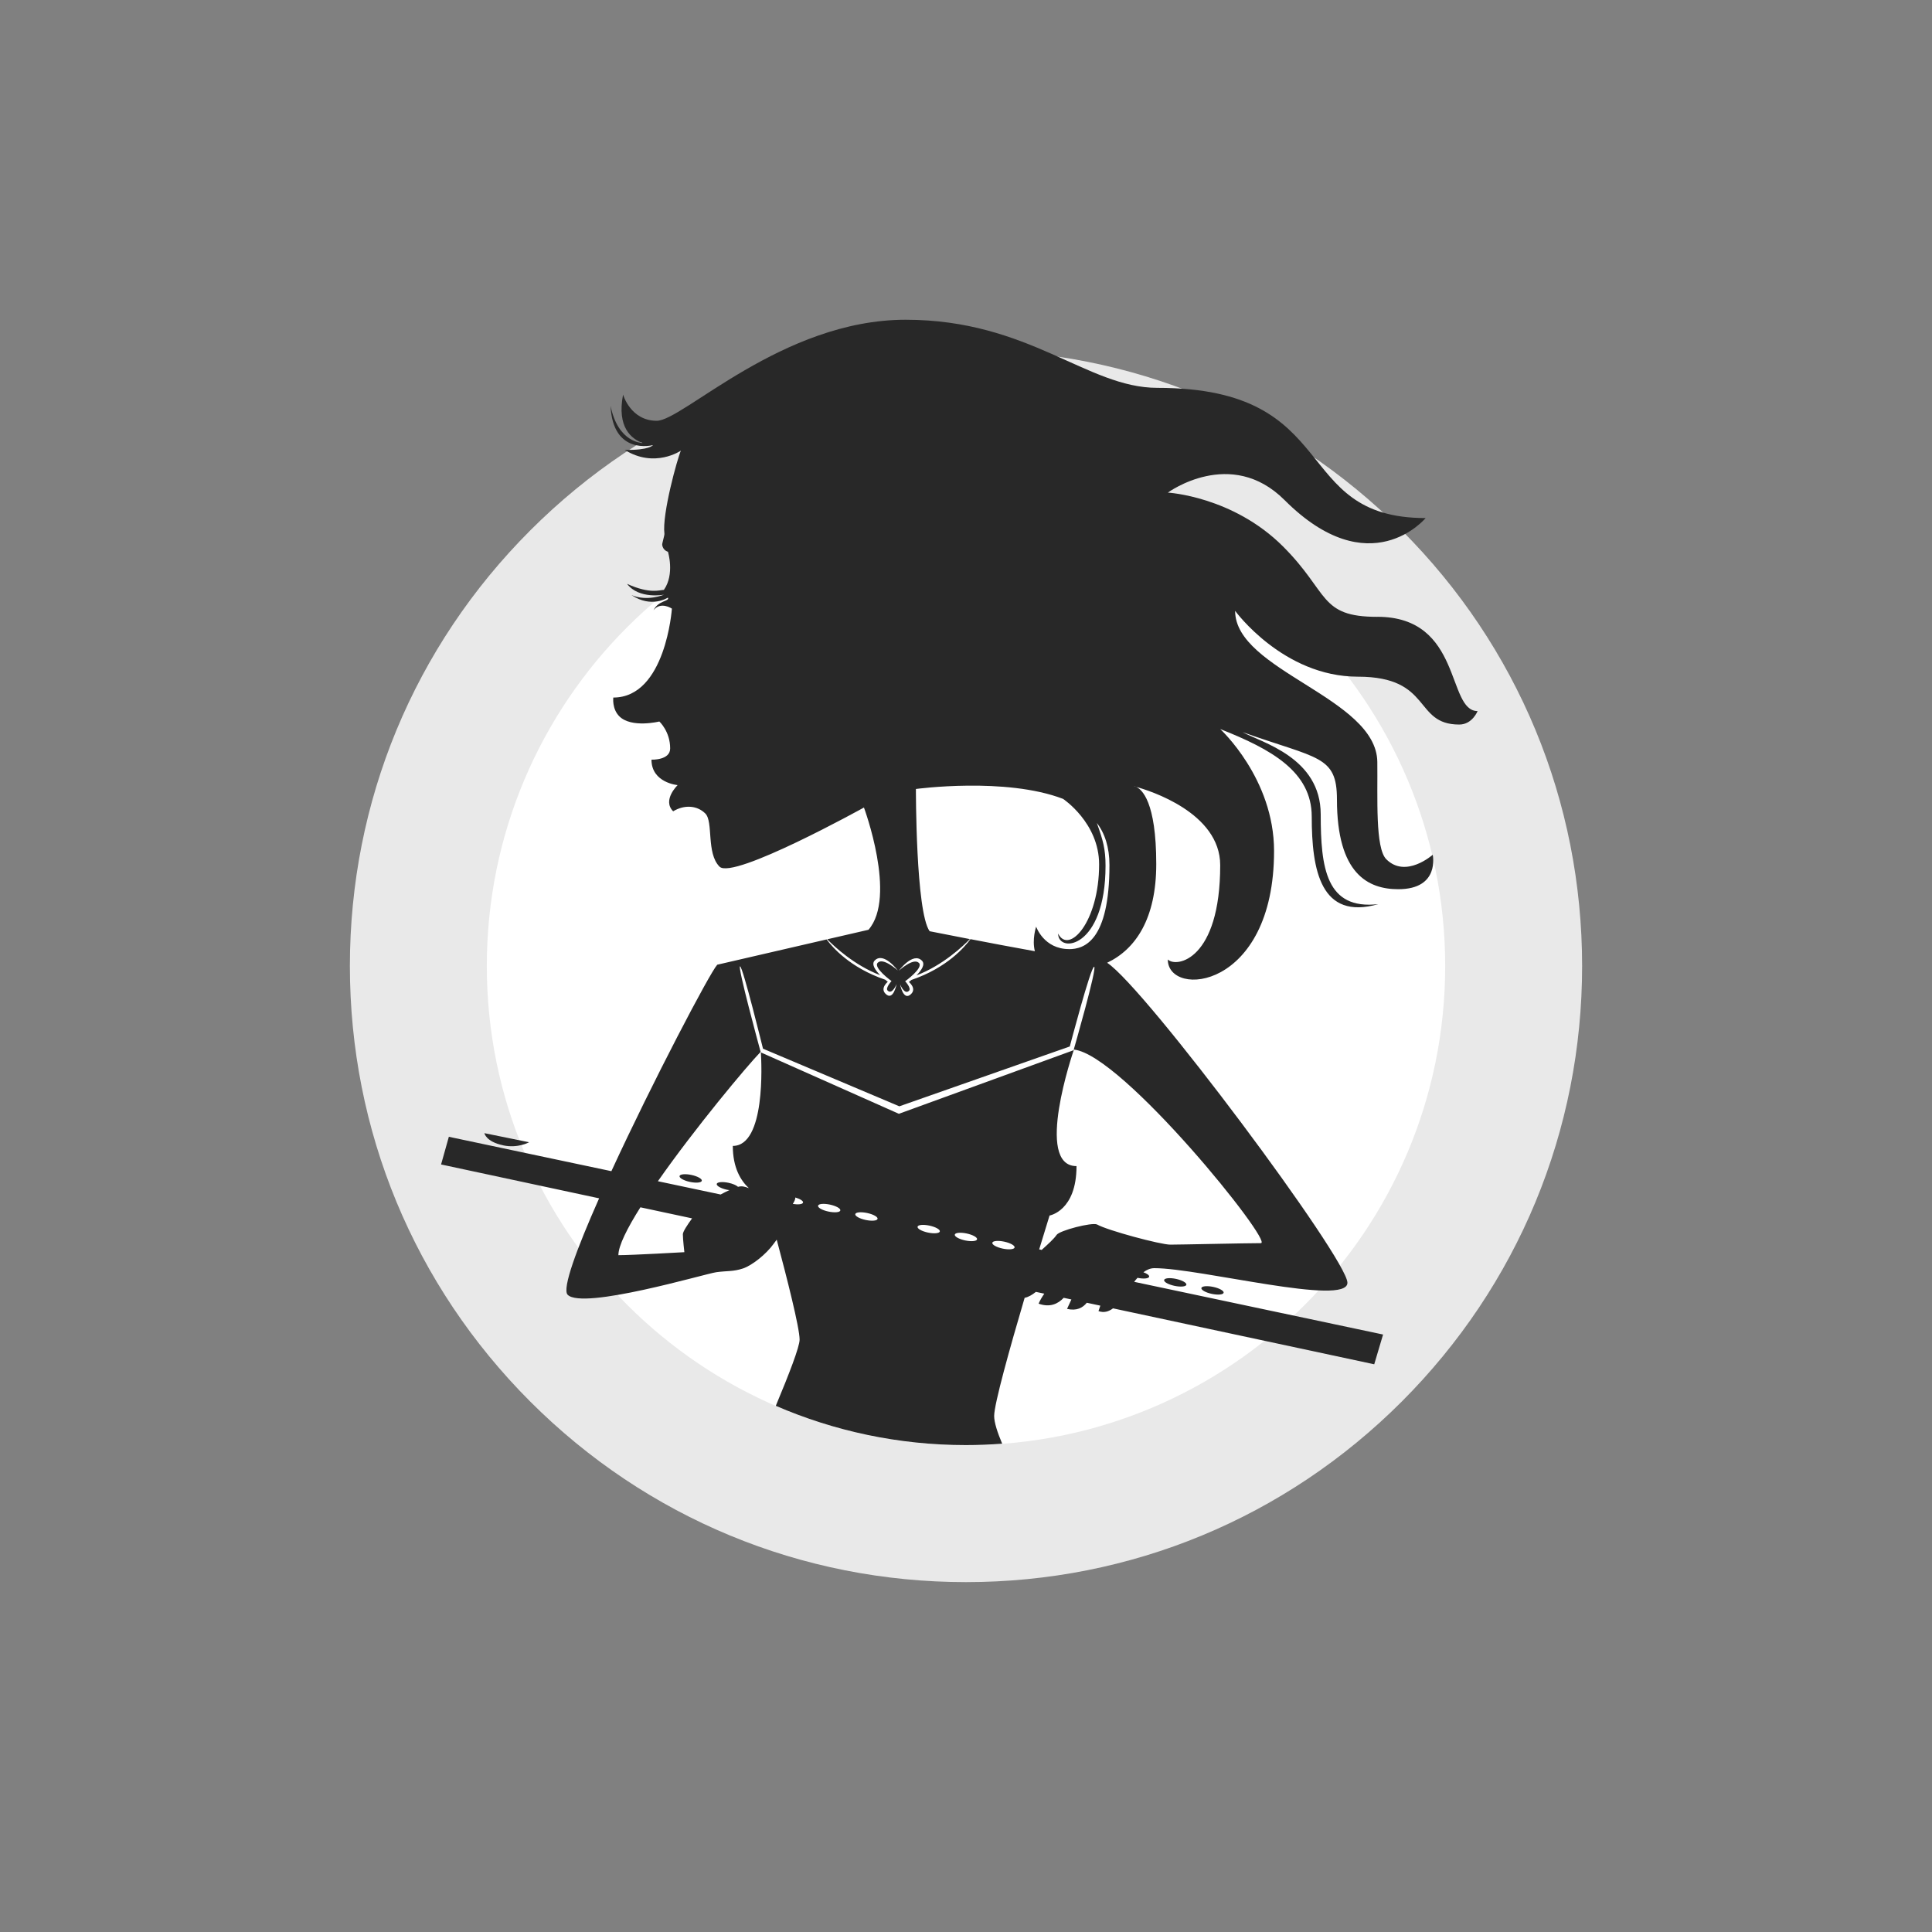
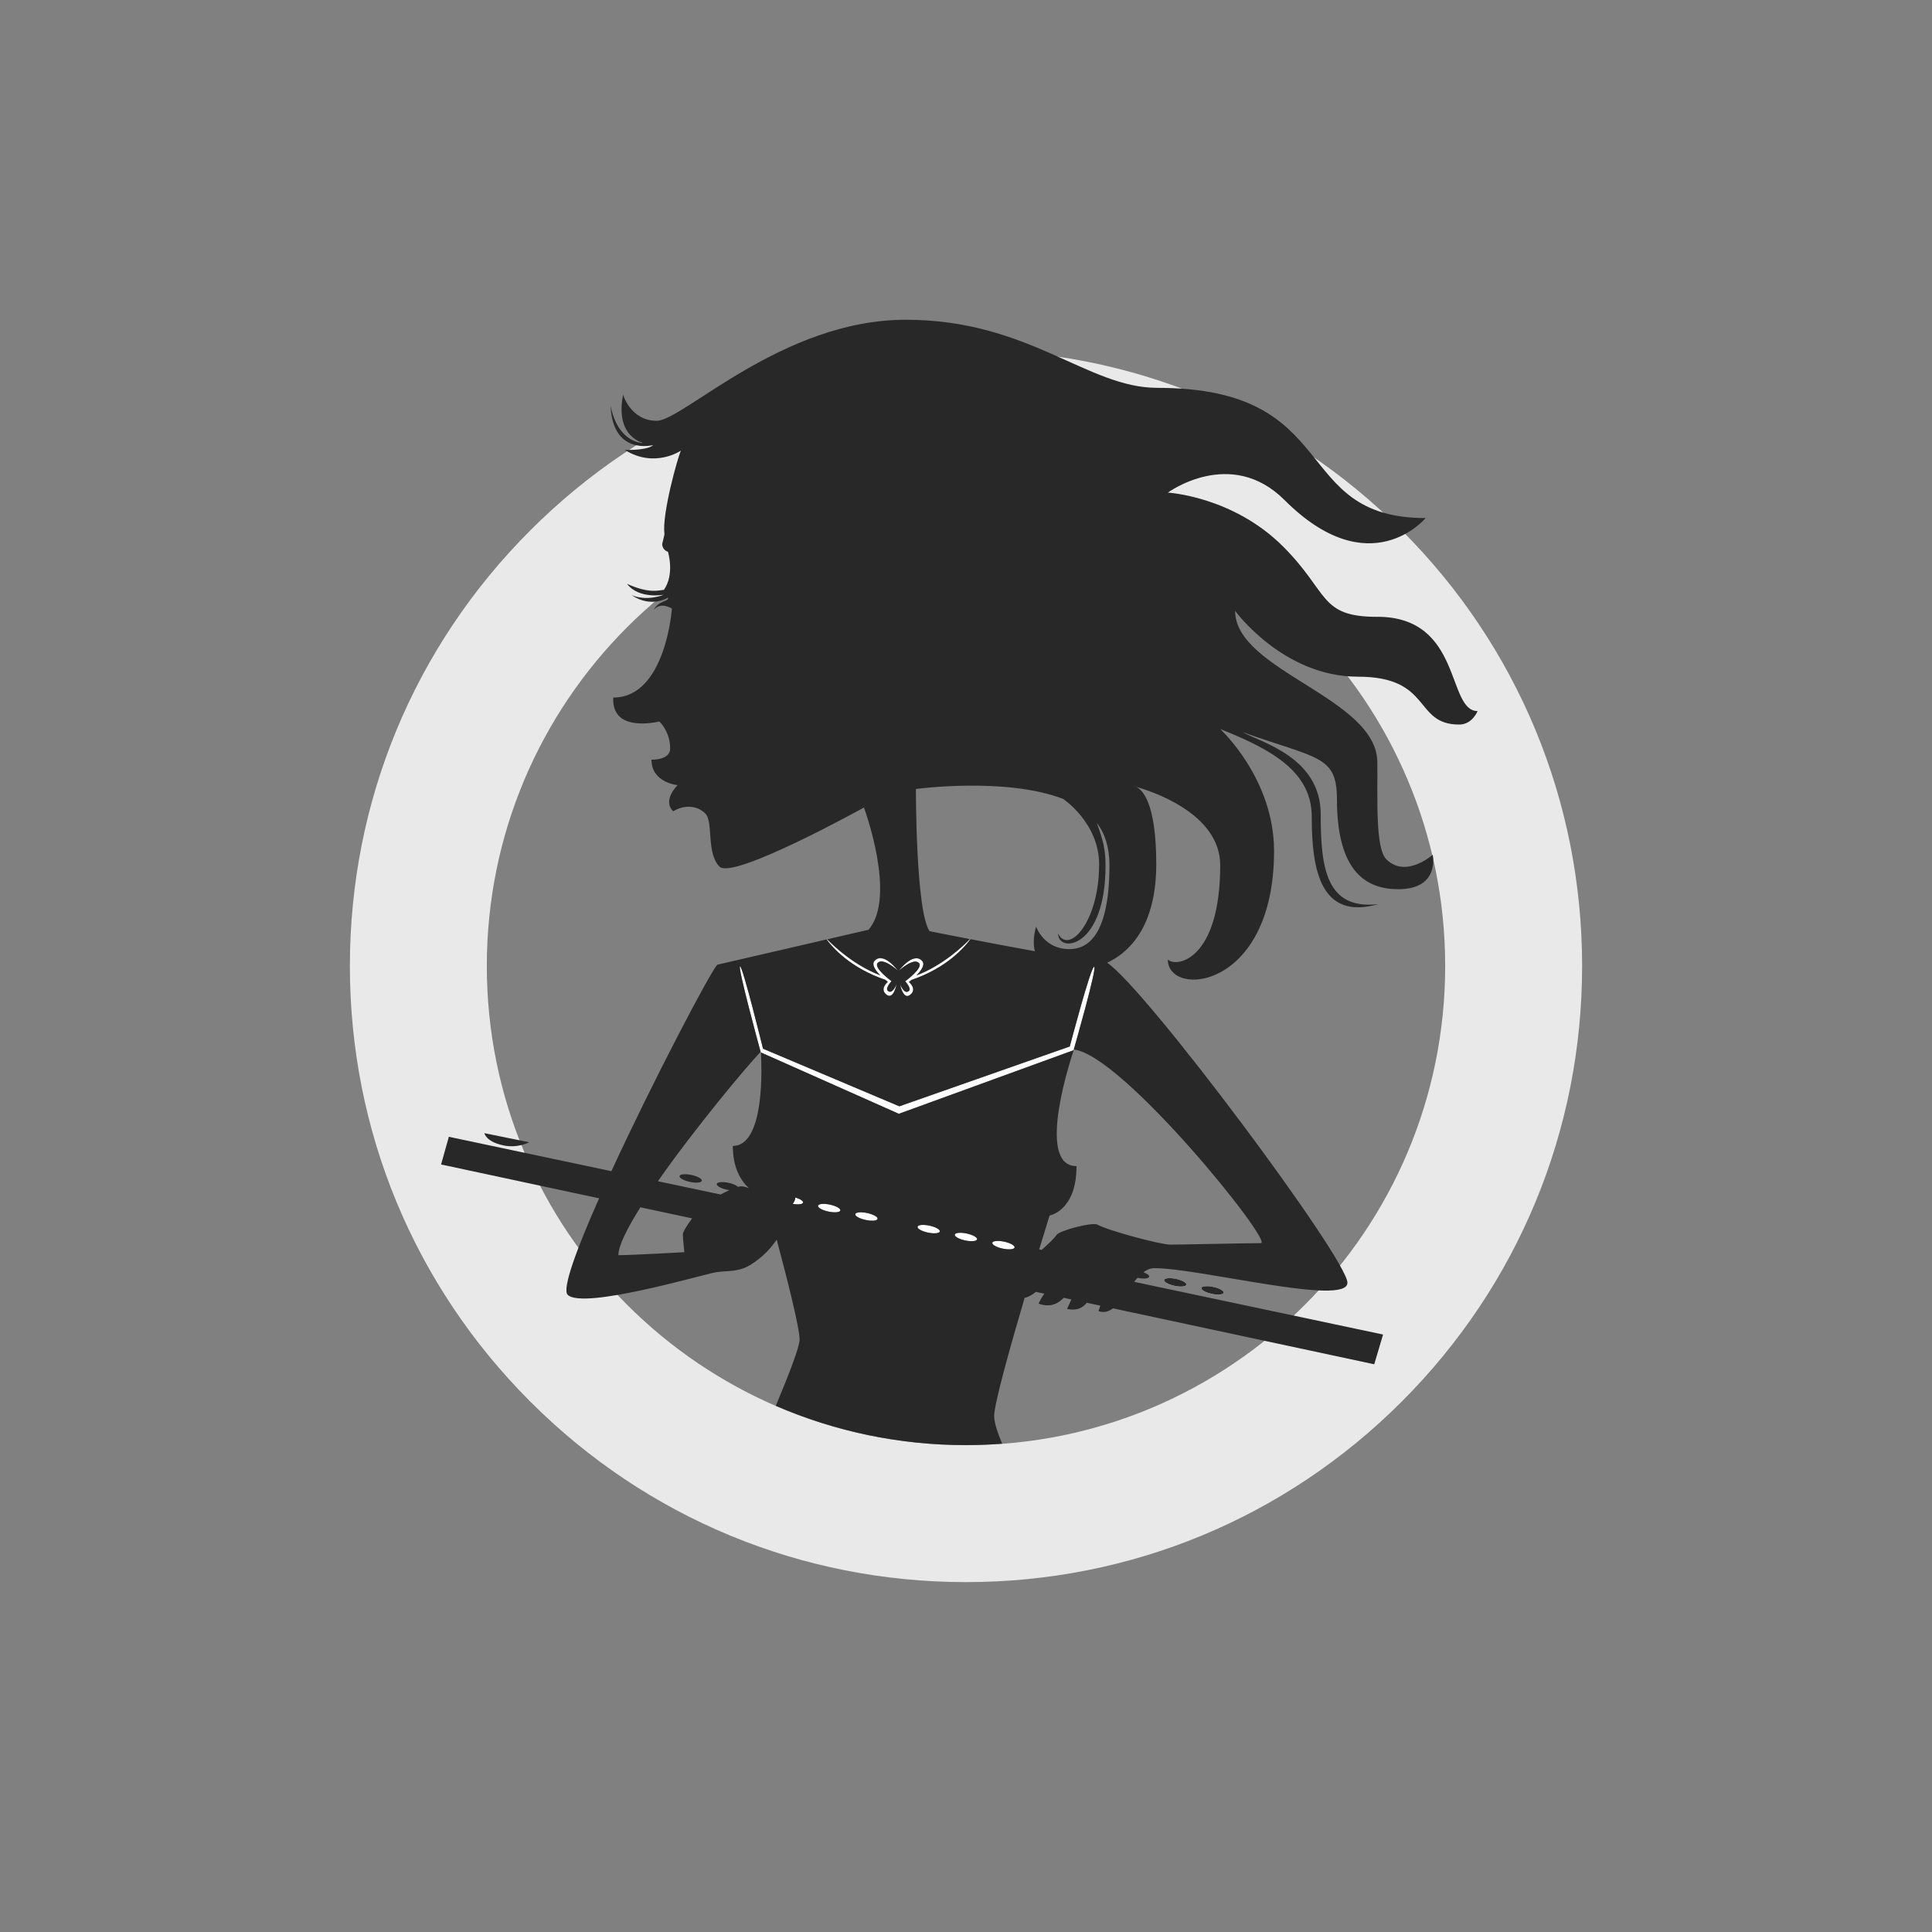
<svg xmlns="http://www.w3.org/2000/svg" viewBox="0 0 400 400">
  <rect x="0" y="0" width="400" height="400" fill="#808080" stroke="none" />
  <defs>
    <style>.cls-1{fill:#e9e9e9;}.cls-2{fill:#fff;}.cls-3{fill:#282828;}</style>
  </defs>
  <g id="Kreis_mit_Rahmen_grau">
    <g>
-       <circle class="cls-2" cx="200" cy="200" r="113.39" />
      <path class="cls-1" d="M200,100.79c54.79,0,99.21,44.42,99.21,99.21s-44.42,99.21-99.21,99.21-99.21-44.42-99.21-99.21,44.42-99.21,99.21-99.21m0-28.35c-34.07,0-66.11,13.27-90.2,37.36-24.09,24.09-37.36,56.13-37.36,90.2s13.27,66.1,37.36,90.2c24.09,24.09,56.13,37.36,90.2,37.36s66.1-13.27,90.2-37.36c24.09-24.09,37.36-56.13,37.36-90.2s-13.27-66.11-37.36-90.2c-24.09-24.09-56.13-37.36-90.2-37.36h0Z" />
    </g>
  </g>
  <g id="Illu_beschnitten">
    <path class="cls-2" d="M164.15,249.26c.32-.49,.52-.94,.53-1.33,.98,.29,1.67,.72,1.59,1.05-.08,.36-1.01,.46-2.13,.28m5.23,.38c.08-.4,1.18-.5,2.46-.23,1.27,.27,2.24,.81,2.15,1.21-.08,.4-1.18,.5-2.46,.23-1.27-.27-2.24-.81-2.15-1.21m7.71,1.74c.08-.4,1.18-.5,2.46-.23,1.27,.27,2.24,.81,2.15,1.21-.08,.4-1.18,.5-2.46,.23-1.27-.27-2.24-.81-2.15-1.21m12.89,2.61c.08-.4,1.18-.5,2.46-.23,1.27,.27,2.24,.81,2.15,1.21-.08,.39-1.18,.5-2.46,.23-1.27-.27-2.24-.81-2.15-1.21m7.71,1.63c.09-.4,1.18-.5,2.46-.23,1.27,.27,2.24,.81,2.15,1.21-.08,.39-1.18,.5-2.46,.23-1.27-.27-2.24-.81-2.15-1.21m7.77,1.69c.08-.4,1.18-.5,2.46-.23,1.27,.27,2.24,.81,2.15,1.21-.08,.39-1.18,.5-2.46,.23-1.27-.27-2.24-.81-2.15-1.21m47.89,10.35c.08-.4-.88-.94-2.15-1.21-1.27-.27-2.37-.17-2.46,.23-.08,.39,.88,.94,2.15,1.21,1.27,.27,2.37,.17,2.46-.23m-7.71-1.66c.08-.39-.88-.94-2.15-1.21-1.27-.27-2.37-.17-2.46,.23-.09,.4,.88,.94,2.15,1.21,1.27,.27,2.37,.17,2.46-.23m-74.48-71.44l.14-.03c1.46,1.49,5.6,5.38,10.96,7.43-.97-.98-1.9-2.27-1.12-3.05,1.86-1.86,4.77,2.08,4.77,2.08,0,0-3.01-2.76-4.15-1.61-1.02,1.02,2.85,3.8,2.85,3.8,0,0-1.33,1.44-.81,1.96,.96,.96,1.86-1.34,1.86-1.34,0,0-.67,3.63-2.29,2.01-1.17-1.17,.47-2.48,.47-2.48,0,0-.22-.16-.53-.43-7.28-2.47-10.96-6.74-12.14-8.34Zm29.65-.12l.12,.02c-1.11,1.53-4.79,5.92-12.21,8.44-.31,.26-.53,.43-.53,.43,0,0,1.63,1.31,.46,2.48-1.62,1.62-2.29-2.01-2.29-2.01,0,0,.9,2.3,1.86,1.34,.53-.53-.81-1.96-.81-1.96,0,0,3.87-2.78,2.85-3.8-1.15-1.15-4.15,1.61-4.15,1.61,0,0,2.91-3.94,4.77-2.08,.78,.78-.15,2.06-1.12,3.05,5.46-2.08,9.66-6.08,11.05-7.51Zm21.47,22.99l-36.19,13.17-28.55-12.7-.05-.12c-.33-1.19-4.83-17.71-4.26-17.71s4.75,17.05,4.75,17.05l28.23,11.93,35.29-12.39s4.33-16.5,5.04-16.5-4.26,17.28-4.26,17.28Z" />
    <g>
      <path class="cls-3" d="M104.2,237.14c3.06,.64,5.35-.65,5.35-.65l-9.26-1.88s.29,1.77,3.91,2.52Z" />
      <path class="cls-3" d="M143.15,243.26c-1.27-.27-2.37-.17-2.46,.23-.08,.39,.88,.94,2.15,1.21,1.27,.27,2.37,.17,2.46-.23,.09-.4-.88-.94-2.15-1.21Z" />
      <path class="cls-3" d="M285.17,127.71c-12.09,0-9.92-4.96-19.52-14.56-10.41-10.41-23.86-11.16-23.86-11.16,0,0,13.04-9.58,24.17,1.55,17.66,17.66,29.2,3.72,29.2,3.72-28.27,0-16.81-26.96-55.54-26.96-14.56,0-26.54-14.1-52.12-14.1s-46.1,20.92-51.53,20.92-6.97-5.42-6.97-5.42c-1.32,6.81,1.76,9.18,4.03,10.01,0,0-5.07,.05-6.62-7.7,.46,10.38,8.78,8.14,8.78,8.14,0,0-.65,1.08-5.84,1,6.2,3.87,11.62,.15,11.62,.15-.7,1.54-3.93,13.15-3.41,17.2,.04,.35-.51,2.03-.46,2.33,.18,1.17,1.19,1.4,1.19,1.4,0,0,1.45,4.64-.84,7.9-.82,0-2.83,.92-7.63-1.25,2.48,3.25,7.66,2.24,7.66,2.24,0,0-3.48,1.48-6.74,.08,4.15,2.79,7.54,.53,7.54,.53,.4,.81-1.92,.5-2.97,2.6,1.49-1.89,3.8-.32,3.8-.32,0,0-1.29,18.41-12.13,18.41,0,0-.31,2.33,1.24,3.88,2.5,2.5,8.29,1.08,8.29,1.08,0,0,2.24,2.04,2.24,5.58,0,2.48-3.87,2.32-3.87,2.32,0,4.8,5.42,5.27,5.42,5.27,0,0-3.25,3.1-.93,5.42,2.32-1.4,4.96-1.24,6.66,.46,1.7,1.71,.16,8.21,2.94,11,2.79,2.79,29.9-12.24,29.9-12.24,0,0,6.87,18.5,.94,25.31l-8.54,1.97c1.46,1.49,5.6,5.38,10.96,7.43-.97-.98-1.9-2.27-1.12-3.05,1.86-1.86,4.77,2.08,4.77,2.08,0,0-3.01-2.76-4.15-1.61-1.02,1.02,2.85,3.8,2.85,3.8,0,0-1.33,1.44-.81,1.96,.96,.96,1.86-1.34,1.86-1.34,0,0-.67,3.63-2.29,2.01-1.17-1.17,.47-2.48,.47-2.48,0,0-.22-.16-.53-.43-7.28-2.47-10.96-6.74-12.14-8.34l-22.62,5.23h0s0,0-.01,0h-.03s0,.03,0,.03c-1.51,1.65-13.26,23.99-21.9,42.72l-33.65-7.12-1.61,5.73,32.72,7.01c-4.63,10.44-7.72,18.76-6.51,19.97,3.17,3.17,28.46-4.35,30.75-4.67,2.3-.32,3.5-.1,5.55-.78,1.86-.62,4.8-2.94,6.35-5.11,.22-.31,.43-.58,.63-.85,2.07,7.75,4.74,18.22,4.74,20.69,0,1.48-2.18,7.14-4.93,13.71,12.07,5.22,25.37,8.13,39.36,8.13,2.53,0,5.03-.11,7.51-.29-.97-2.29-1.66-4.39-1.66-5.74,0-2.48,3.26-14.13,6.31-24.46,.77-.15,1.56-.61,2.33-1.23l1.74,.37c-.48,.7-.9,1.4-1.18,2.07,2.35,.84,4,.05,5.2-1.21l1.59,.34c-.31,.65-.62,1.31-.9,1.95,1.99,.47,3.25-.23,4.09-1.27l2.8,.6c-.12,.37-.25,.75-.38,1.13,1.14,.4,2.11,.1,3.01-.57l54.08,11.58,1.83-6.16-51.53-10.91c.22-.29,.45-.57,.69-.83,1.25,.26,2.33,.16,2.41-.23,.06-.29-.43-.65-1.19-.92,.69-.52,1.43-.85,2.27-.85,9.45,0,39.97,7.98,39.97,3.02s-41.9-61.13-49.75-66.25c5.89-2.79,10.17-9.13,10.17-20.43,0-12.95-3-15.49-4.18-15.99-.28-.08-.47-.13-.47-.13,0,0,.18,0,.47,.13,2.72,.75,17.42,5.32,17.42,16.22,0,19.6-9.06,21.3-10.85,19.52,0,8.06,22,6.35,22-22.46,0-15.03-11.15-25.25-11.15-25.25,10.58,4.18,18.95,8.82,18.95,18.12,0,11.15,1.86,21.53,13.79,18.13-10.84,1.24-11.93-7.53-11.93-18.59,0-11.77-12.24-14.87-16.18-17.02,15.56,5.55,19.54,4.78,19.54,13.93,0,15.49,6.51,18.59,12.7,18.59,8.68,0,7.13-7.13,7.13-7.13,0,0-5.58,4.96-9.61,.93-2.32-2.33-1.77-12.7-1.86-20.14-.16-13.33-29.44-18.9-29.44-31.29,0,0,9.92,13.63,25.41,13.63s11.47,9.91,20.99,9.91c2.71,0,3.8-2.79,3.8-2.79-6.43,0-3.1-19.52-20.76-19.52Zm-143.47,131.54s-10.88,.62-13.67,.62c0-1.94,1.82-5.57,4.56-9.91l10.7,2.29c-.96,1.32-1.91,2.75-1.91,3.28,0,1.08,.31,3.72,.31,3.72Zm22.44-9.99c.32-.49,.52-.94,.53-1.33,.98,.29,1.67,.72,1.59,1.05-.08,.36-1.01,.46-2.13,.28Zm7.38,1.58c-1.27-.27-2.24-.81-2.15-1.21,.08-.4,1.18-.5,2.46-.23,1.27,.27,2.24,.81,2.15,1.21-.08,.4-1.18,.5-2.46,.23Zm7.71,1.74c-1.27-.27-2.24-.81-2.15-1.21,.08-.4,1.18-.5,2.46-.23,1.27,.27,2.24,.81,2.15,1.21-.08,.4-1.18,.5-2.46,.23Zm12.89,2.61c-1.27-.27-2.24-.81-2.15-1.21,.08-.4,1.18-.5,2.46-.23,1.27,.27,2.24,.81,2.15,1.21-.08,.39-1.18,.5-2.46,.23Zm7.71,1.63c-1.27-.27-2.24-.81-2.15-1.21,.09-.4,1.18-.5,2.46-.23,1.27,.27,2.24,.81,2.15,1.21-.08,.39-1.18,.5-2.46,.23Zm7.77,1.69c-1.27-.27-2.24-.81-2.15-1.21,.08-.4,1.19-.5,2.46-.23,1.27,.27,2.24,.81,2.15,1.21-.08,.39-1.18,.5-2.46,.23Zm-21.52-27.92l-28.55-12.7c.15,2.35,.97,19.36-5.81,19.36,0,4.54,1.66,7.2,3.32,8.74-.95-.35-1.46-.48-2.24-.27-.33-.31-1.05-.64-1.95-.83-1.27-.27-2.37-.17-2.46,.23-.08,.4,.88,.94,2.15,1.21,.17,.04,.32,.05,.48,.07-.58,.26-1.2,.57-1.82,.91l-12.99-2.75c7.71-11.03,18.46-23.89,21.27-26.78-.33-1.19-4.82-17.71-4.26-17.71s4.75,17.05,4.75,17.05l28.23,11.93,35.29-12.39s4.33-16.5,5.04-16.5-4.26,17.28-4.26,17.28l-36.19,13.17Zm74.97,26.79c-3.1,0-16.72,.31-18.75,.31s-13.01-2.94-15.18-4.18c-1.09-.47-7.75,1.24-8.37,2.17-.51,.77-1.72,1.87-3.09,3.11-.09-.02-.16-.05-.25-.07-.09-.02-.17-.02-.26-.04,1.27-4.18,2.15-7.02,2.15-7.02,0,0,5.58-.93,5.58-10.23-8.83,0-.62-23.86-.62-23.86l.1-.26c10.02,1.03,41.44,40.07,38.69,40.07Zm-39.71-60.88c-5.23,0-6.82-4.65-6.82-4.65,0,0-.89,2.64-.26,5.09-4.51-.81-9.32-1.72-13.34-2.5-1.11,1.53-4.79,5.92-12.21,8.44-.31,.26-.53,.43-.53,.43,0,0,1.63,1.31,.46,2.48-1.62,1.62-2.29-2.01-2.29-2.01,0,0,.9,2.3,1.86,1.34,.53-.53-.81-1.96-.81-1.96,0,0,3.87-2.78,2.85-3.8-1.15-1.15-4.15,1.61-4.15,1.61,0,0,2.91-3.94,4.77-2.08,.78,.78-.15,2.06-1.12,3.05,5.46-2.08,9.66-6.08,11.05-7.51-3.77-.73-6.85-1.34-8.33-1.63-2.89-4.05-2.84-29.45-2.84-29.45,0,0,18.55-2.52,30.47,2.05,0,0,7.46,4.95,7.46,13.56,0,12.02-6.32,18.72-8.49,14.32,0,4.2,9.82,3.13,9.82-14.04,0-3.47-.53-5.3-1.8-8.85,1.64,2.1,2.61,5.05,2.61,8.69,0,15.79-5.27,17.43-8.37,17.43Z" />
-       <path class="cls-3" d="M241.02,265.01c-.09,.4,.88,.94,2.15,1.21,1.27,.27,2.37,.17,2.46-.23,.08-.39-.88-.94-2.15-1.21-1.27-.27-2.37-.17-2.46,.23Z" />
+       <path class="cls-3" d="M241.02,265.01c-.09,.4,.88,.94,2.15,1.21,1.27,.27,2.37,.17,2.46-.23,.08-.39-.88-.94-2.15-1.21-1.27-.27-2.37-.17-2.46,.23" />
      <path class="cls-3" d="M248.73,266.67c-.08,.39,.88,.94,2.15,1.21,1.27,.27,2.37,.17,2.46-.23,.08-.4-.88-.94-2.15-1.21-1.27-.27-2.37-.17-2.46,.23Z" />
    </g>
  </g>
</svg>